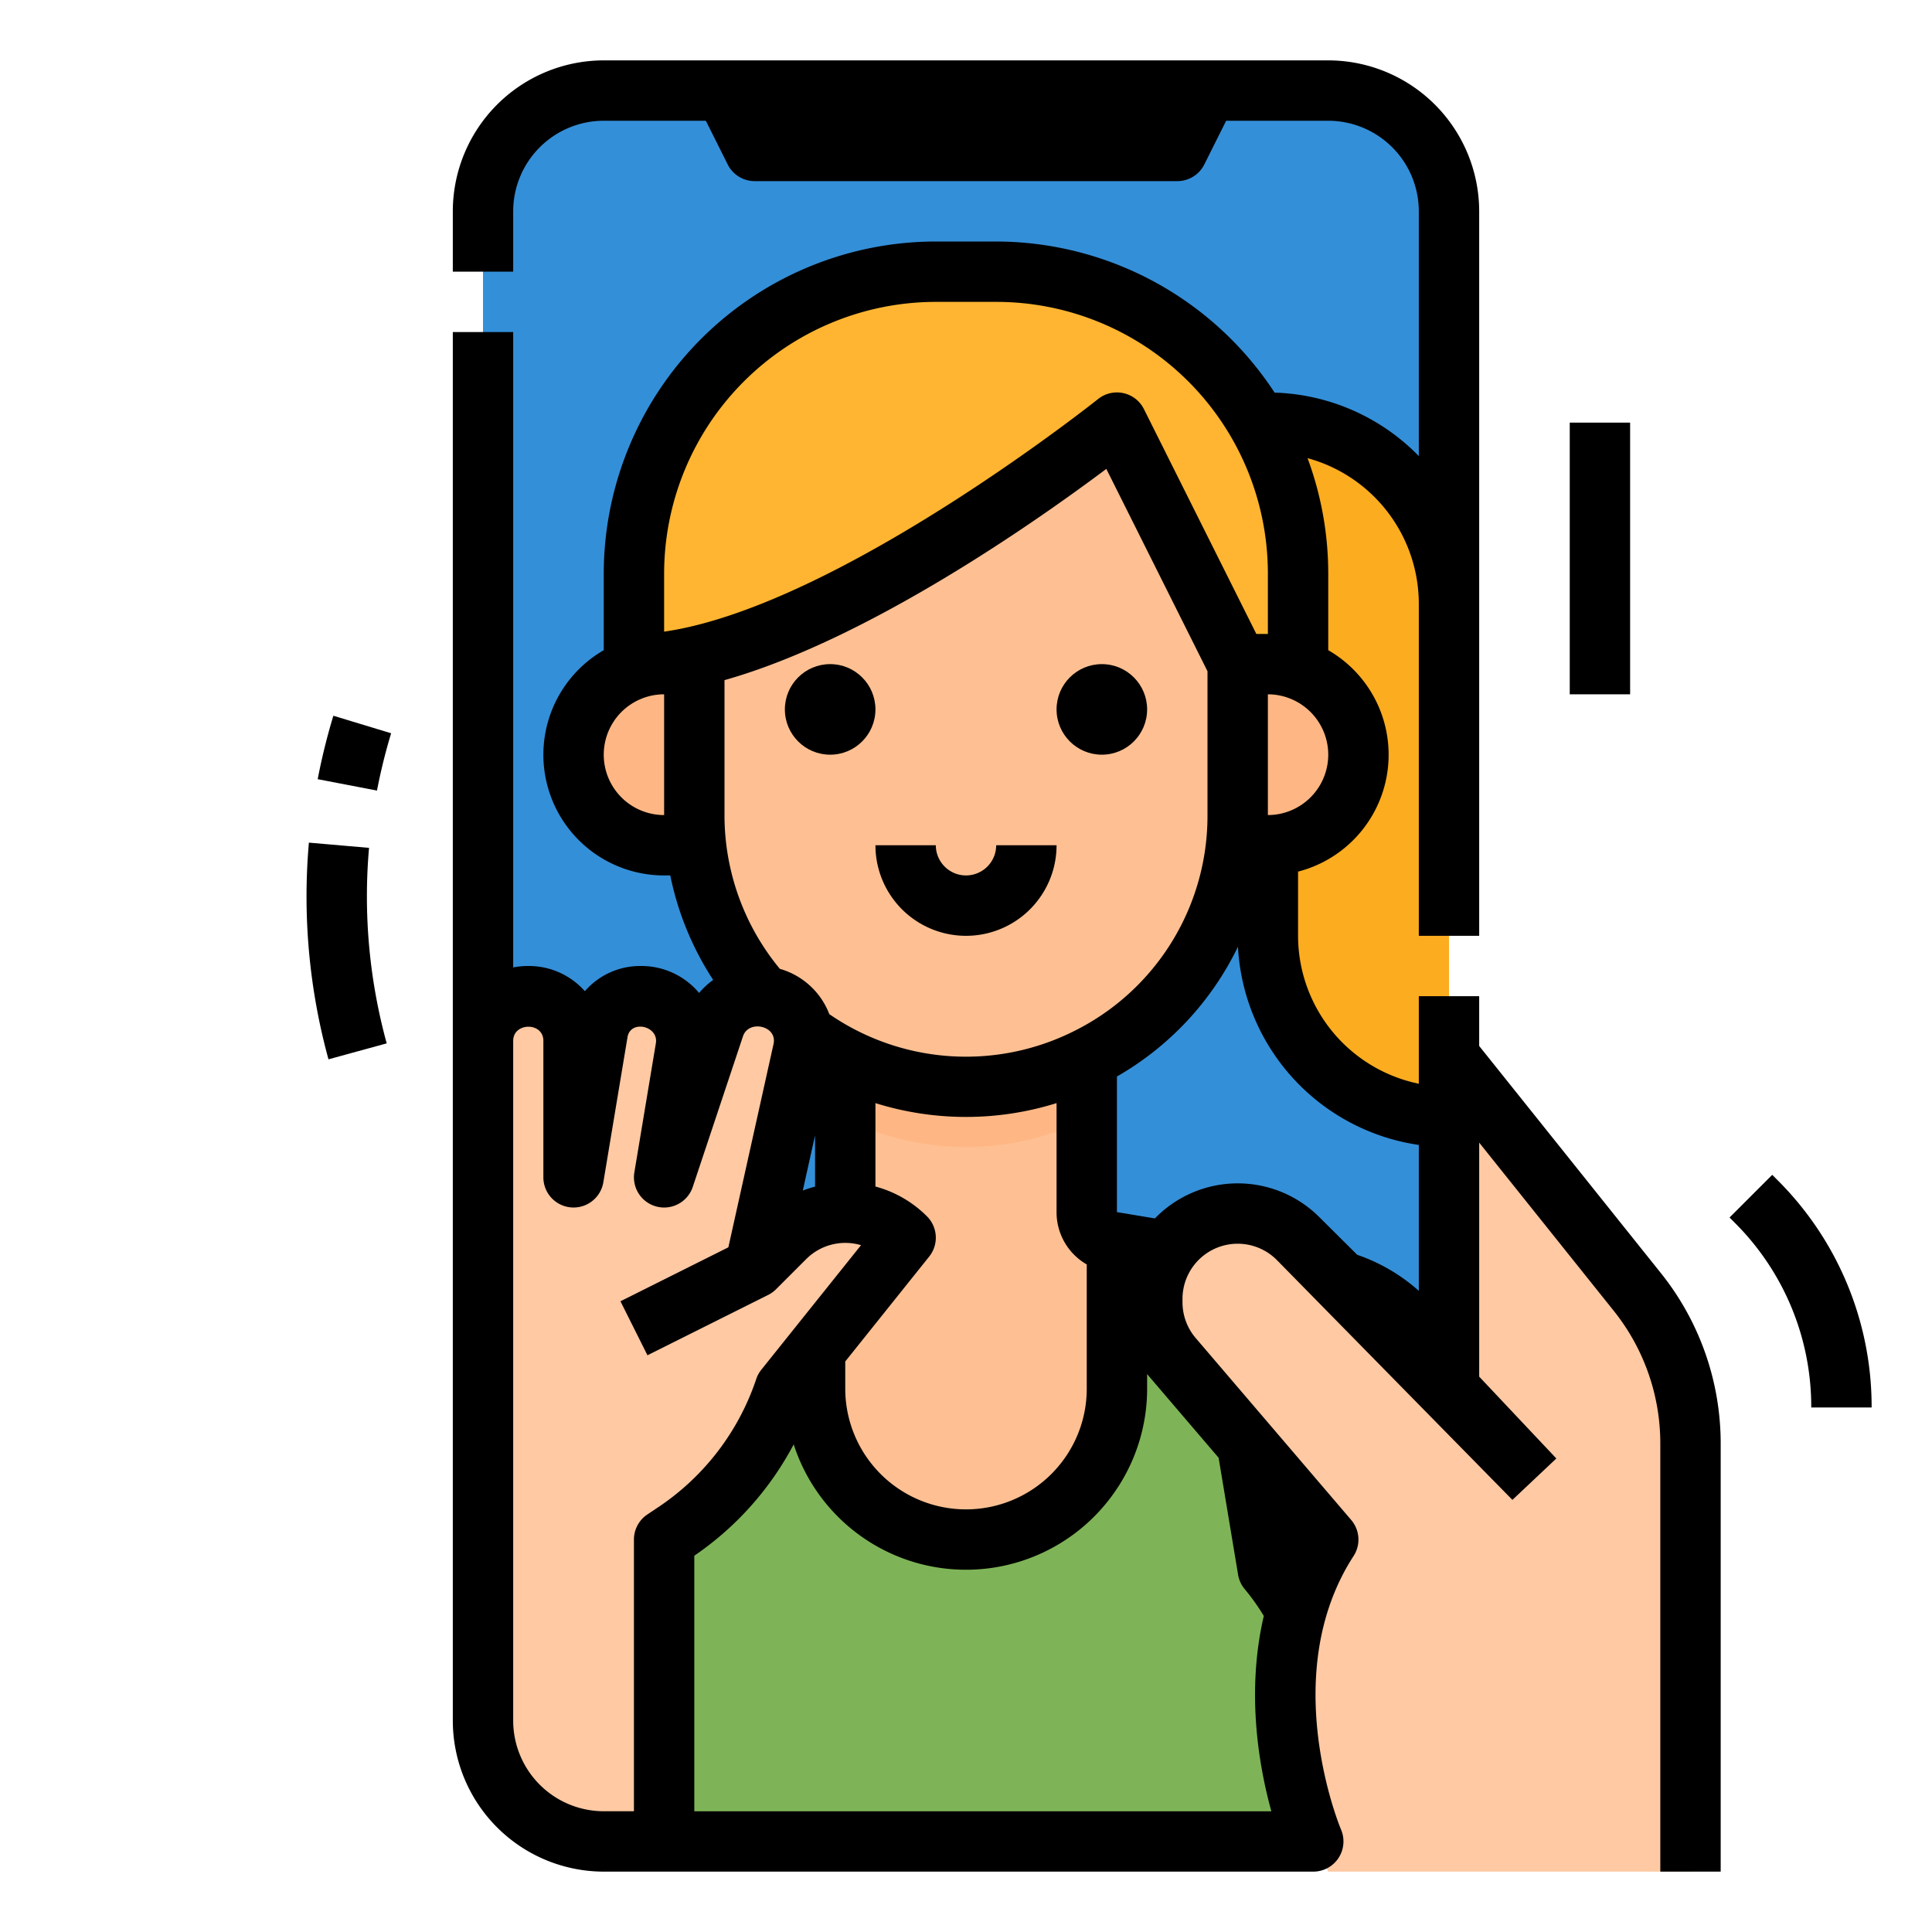
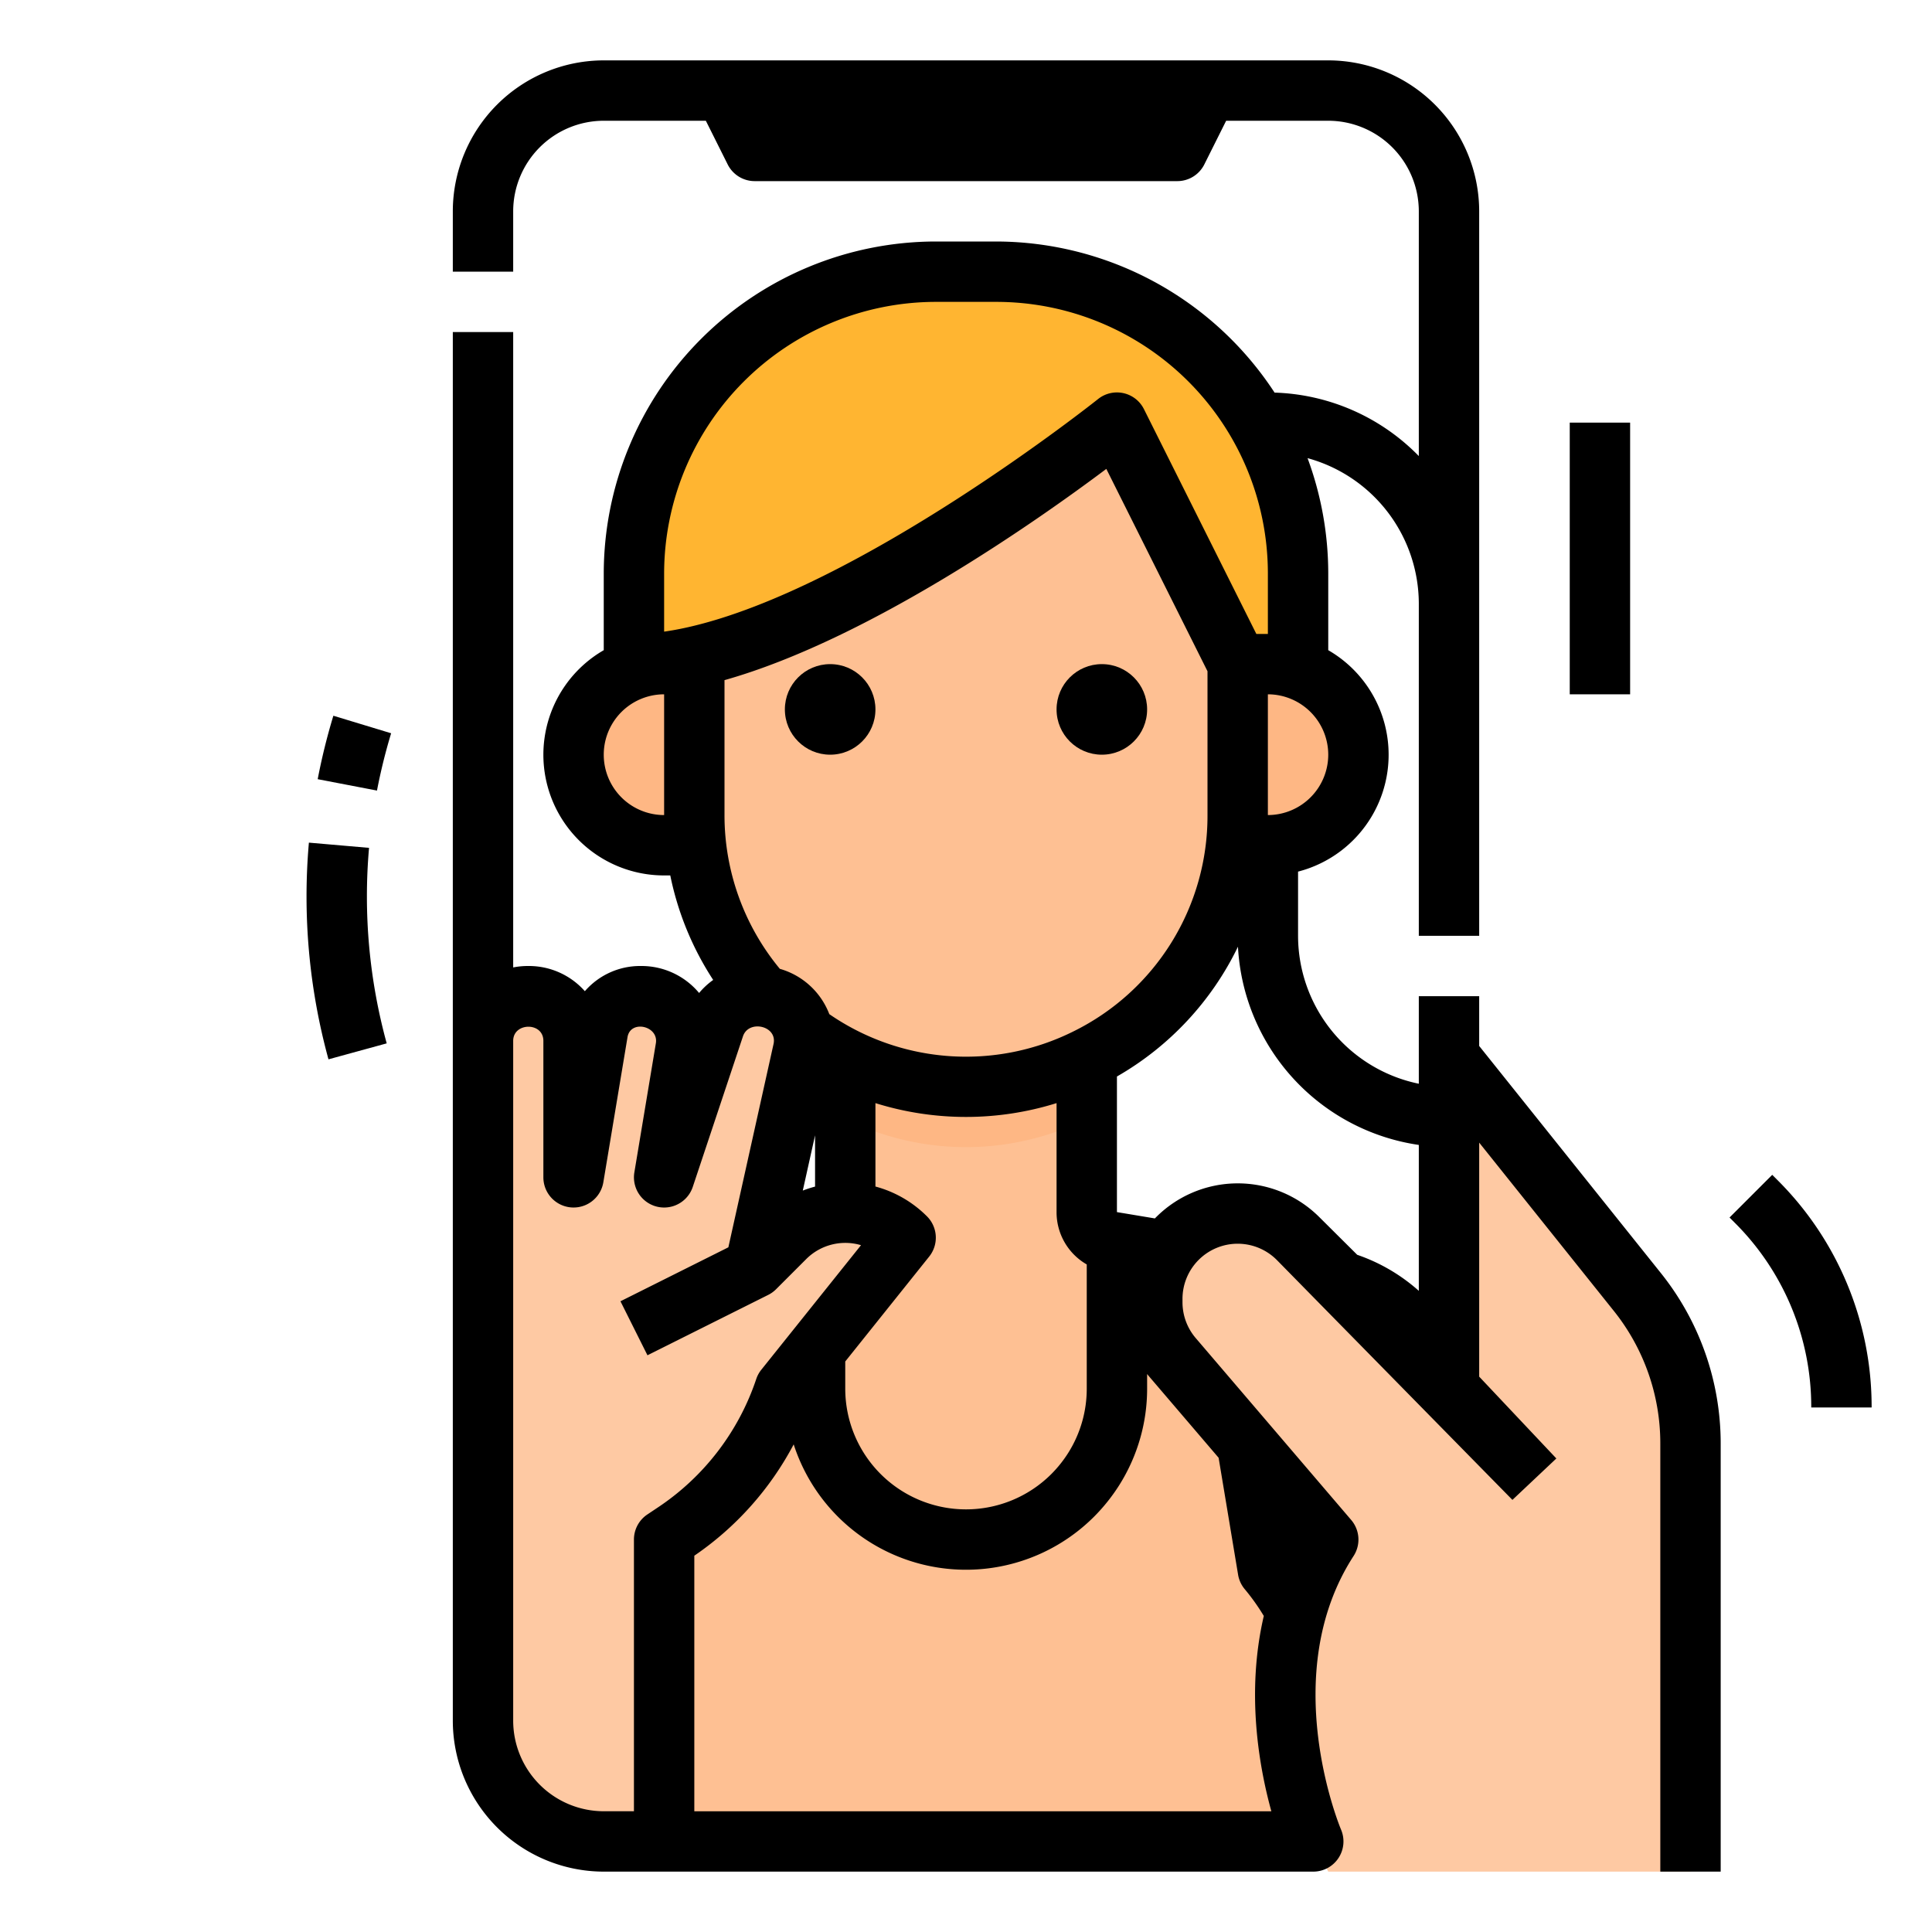
<svg xmlns="http://www.w3.org/2000/svg" viewBox="0 0 512 512" width="512" height="512">
  <g id="Filled_outline" data-name="Filled outline">
-     <path d="M384,56V456a32,32,0,0,1-32,32H160a31.987,31.987,0,0,1-32-32V56a32,32,0,0,1,32-32H352A32,32,0,0,1,384,56Z" style="fill:#348fd9" />
    <polygon points="200 40 312 40 320 24 192 24 200 40" style="fill:#2b78b8" />
    <path d="M384,377.88V456a32,32,0,0,1-32,32H160a32,32,0,0,1-32-32V377.88a40,40,0,0,1,33.42-39.45l28.12-4.69.17-.03L216,329.33l1.32-.22a8,8,0,0,0,6.68-7.89V264h64v57.22a8,8,0,0,0,6.68,7.89l1.32.22,26.29,4.38,28.29,4.72A40,40,0,0,1,384,377.88Z" style="fill:#fec093" />
    <path d="M288,264v32.51a72.1,72.1,0,0,1-64,0V264Z" style="fill:#feb784" />
-     <path d="M341.72,488H170.28A62.1,62.1,0,0,1,176,416l13.54-82.26.17-.03L216,329.33V368a40,40,0,0,0,80,0V329.33l26.29,4.38L336,416A62.1,62.1,0,0,1,341.72,488Z" style="fill:#7eb457" />
-     <path d="M336,112H312v32h8a16,16,0,0,1,16,16v88a48,48,0,0,0,48,48V160A48,48,0,0,0,336,112Z" style="fill:#fcac1f" />
    <path d="M176,176h8a0,0,0,0,1,0,0v48a0,0,0,0,1,0,0h-8a24,24,0,0,1-24-24v0A24,24,0,0,1,176,176Z" style="fill:#feb784" />
    <path d="M256,288h0a72,72,0,0,1-72-72V160a64,64,0,0,1,64-64h16a64,64,0,0,1,64,64v56A72,72,0,0,1,256,288Z" style="fill:#fec093" />
    <path d="M248,72a80,80,0,0,0-80,80h0v24c48,0,128-64,128-64l32,64,16,8V152a80,80,0,0,0-80-80Z" style="fill:#ffb531" />
    <path d="M328,176h8a24,24,0,0,1,24,24v0a24,24,0,0,1-24,24h-8a0,0,0,0,1,0,0V176A0,0,0,0,1,328,176Z" style="fill:#feb784" />
    <path d="M139.837,264h.326A11.836,11.836,0,0,1,152,275.837V312l6.406-38.456A11.42,11.42,0,0,1,169.671,264h.3A11.847,11.847,0,0,1,181.7,277.786C179.339,291.968,176,312,176,312l13.3-39.906A11.837,11.837,0,0,1,200.531,264h.713A11.836,11.836,0,0,1,212.8,278.4L200,336l8-8a22.627,22.627,0,0,1,32,0h0l-32,40h0a73.735,73.735,0,0,1-29.049,38.033L176,408v80H160a32,32,0,0,1-32-32V275.837A11.836,11.836,0,0,1,139.837,264Z" style="fill:#fec9a3" />
    <path d="M433.976,342.469,384,280v88l-40-39.771a22.628,22.628,0,0,0-16-6.627h0a22.626,22.626,0,0,0-22.627,22.627v.871a22.627,22.627,0,0,0,5.6,14.9L352,408a84.977,84.977,0,0,0-3.139,81.723L352,496h96V382.45A64,64,0,0,0,433.976,342.469Z" style="fill:#fec9a3" />
    <circle cx="220" cy="188" r="12" />
    <circle cx="292" cy="188" r="12" />
-     <path d="M256,232a8.009,8.009,0,0,1-8-8H232a24,24,0,0,0,48,0H264A8.009,8.009,0,0,1,256,232Z" />
    <rect x="416" y="112" width="16" height="72" />
    <path d="M84.192,206.493l15.713,3.014a149.915,149.915,0,0,1,3.75-15.184l-15.31-4.646A165.507,165.507,0,0,0,84.192,206.493Z" />
    <path d="M97.8,224.692l-15.94-1.384a163.1,163.1,0,0,0,5.191,57.425l15.43-4.23A147.167,147.167,0,0,1,97.8,224.692Z" />
    <path d="M471.03,312.716l-1.373-1.373-11.314,11.314,1.373,1.373A68.8,68.8,0,0,1,480,373h16A84.7,84.7,0,0,0,471.03,312.716Z" />
    <path d="M392,277.193V264H376V287.2A40.069,40.069,0,0,1,344,248V230.987a31.989,31.989,0,0,0,8-58.682V152a88.143,88.143,0,0,0-5.485-30.587A40.063,40.063,0,0,1,376,160v88h16V56a40.045,40.045,0,0,0-40-40H160a40.045,40.045,0,0,0-40,40V72h16V56a24.028,24.028,0,0,1,24-24h27.056l5.789,11.578A8,8,0,0,0,200,48H312a8,8,0,0,0,7.155-4.422L324.944,32H352a24.028,24.028,0,0,1,24,24v64.861a55.823,55.823,0,0,0-38.225-16.816A88.326,88.326,0,0,0,264,64H248a88.1,88.1,0,0,0-88,88v20.305A31.989,31.989,0,0,0,176,232h1.63A79.678,79.678,0,0,0,189,259.692a19.834,19.834,0,0,0-3.732,3.46l-.1-.123A19.869,19.869,0,0,0,169.976,256h-.305a19.37,19.37,0,0,0-14.678,6.676A19.793,19.793,0,0,0,140.163,256h-.326a19.8,19.8,0,0,0-3.837.38V88H120V456a40.045,40.045,0,0,0,40,40H348.03a8,8,0,0,0,7.356-11.146c-.174-.406-17.118-40.946,3.328-72.5a8,8,0,0,0-.633-9.548l-41.089-48.07a14.624,14.624,0,0,1-3.619-9.632v-.871A14.627,14.627,0,0,1,338.359,333.9l62.447,63.586,11.642-10.976L392,364.823V302.807l35.729,44.661A56.2,56.2,0,0,1,440,382.45V496h16V382.45a72.267,72.267,0,0,0-15.777-44.978ZM352,200a16.019,16.019,0,0,1-16,16V184A16.019,16.019,0,0,1,352,200ZM176,216a16,16,0,0,1,0-32Zm6.244-49.765q-3.232.727-6.244,1.157V152a72.081,72.081,0,0,1,72-72h16a71.983,71.983,0,0,1,72,72v16h-3.056l-29.789-59.578A8,8,0,0,0,291,105.753C290.376,106.254,227.789,156.017,182.244,166.235Zm63.413,156.108a30.43,30.43,0,0,0-13.657-7.9V292.338a80.487,80.487,0,0,0,48,0V321.22a15.946,15.946,0,0,0,8,13.87V368a31.906,31.906,0,0,1-4.871,16.971,32.469,32.469,0,0,1-4.5,5.652A32,32,0,0,1,224,368v-7.194L246.247,333A8,8,0,0,0,245.657,322.343Zm38.778-48.994a63.822,63.822,0,0,1-64.66-4.593,19.862,19.862,0,0,0-13.109-12.006A63.817,63.817,0,0,1,192,216V180.244c38.386-10.838,83.322-42.578,101.186-55.983L320,177.889V216A63.675,63.675,0,0,1,284.435,273.349ZM216,300.877v13.585a30.51,30.51,0,0,0-3.253,1.053ZM171.562,401.344A8,8,0,0,0,168,408v72h-8a24.028,24.028,0,0,1-24-24V275.837c0-4.93,8-5.056,8,0V312a8,8,0,0,0,15.892,1.314l6.405-38.455c.782-4.695,8.283-3,7.516,1.61l-5.7,34.216a8,8,0,0,0,15.482,3.844l13.3-39.9c1.492-4.477,9.178-2.814,8.1,2.045l-11.972,53.878-28.595,14.3,7.156,14.31s31.964-15.982,32-16a7.974,7.974,0,0,0,2.08-1.5l8-8a14.643,14.643,0,0,1,14.513-3.676L201.753,363a7.987,7.987,0,0,0-1.343,2.468,66.048,66.048,0,0,1-25.9,33.906Zm151.382-15.025,5.164,31a8.015,8.015,0,0,0,1.746,3.808,56.563,56.563,0,0,1,5.067,7.117c-4.744,20.348-1.255,39.975,2,51.761H184V412.277a82.165,82.165,0,0,0,26.334-29.5,47.992,47.992,0,0,0,79.6,19.162,48.516,48.516,0,0,0,6.739-8.456A47.876,47.876,0,0,0,304,368v-3.868q.432.543.89,1.066ZM376,342.086a47.845,47.845,0,0,0-16.32-9.548l-10.023-9.965a30.592,30.592,0,0,0-43.6.322l-8.74-1.457h-.007L296,321.22V285.285a79.57,79.57,0,0,0,32.074-34.4A56.09,56.09,0,0,0,376,303.419Z" />
  </g>
</svg>